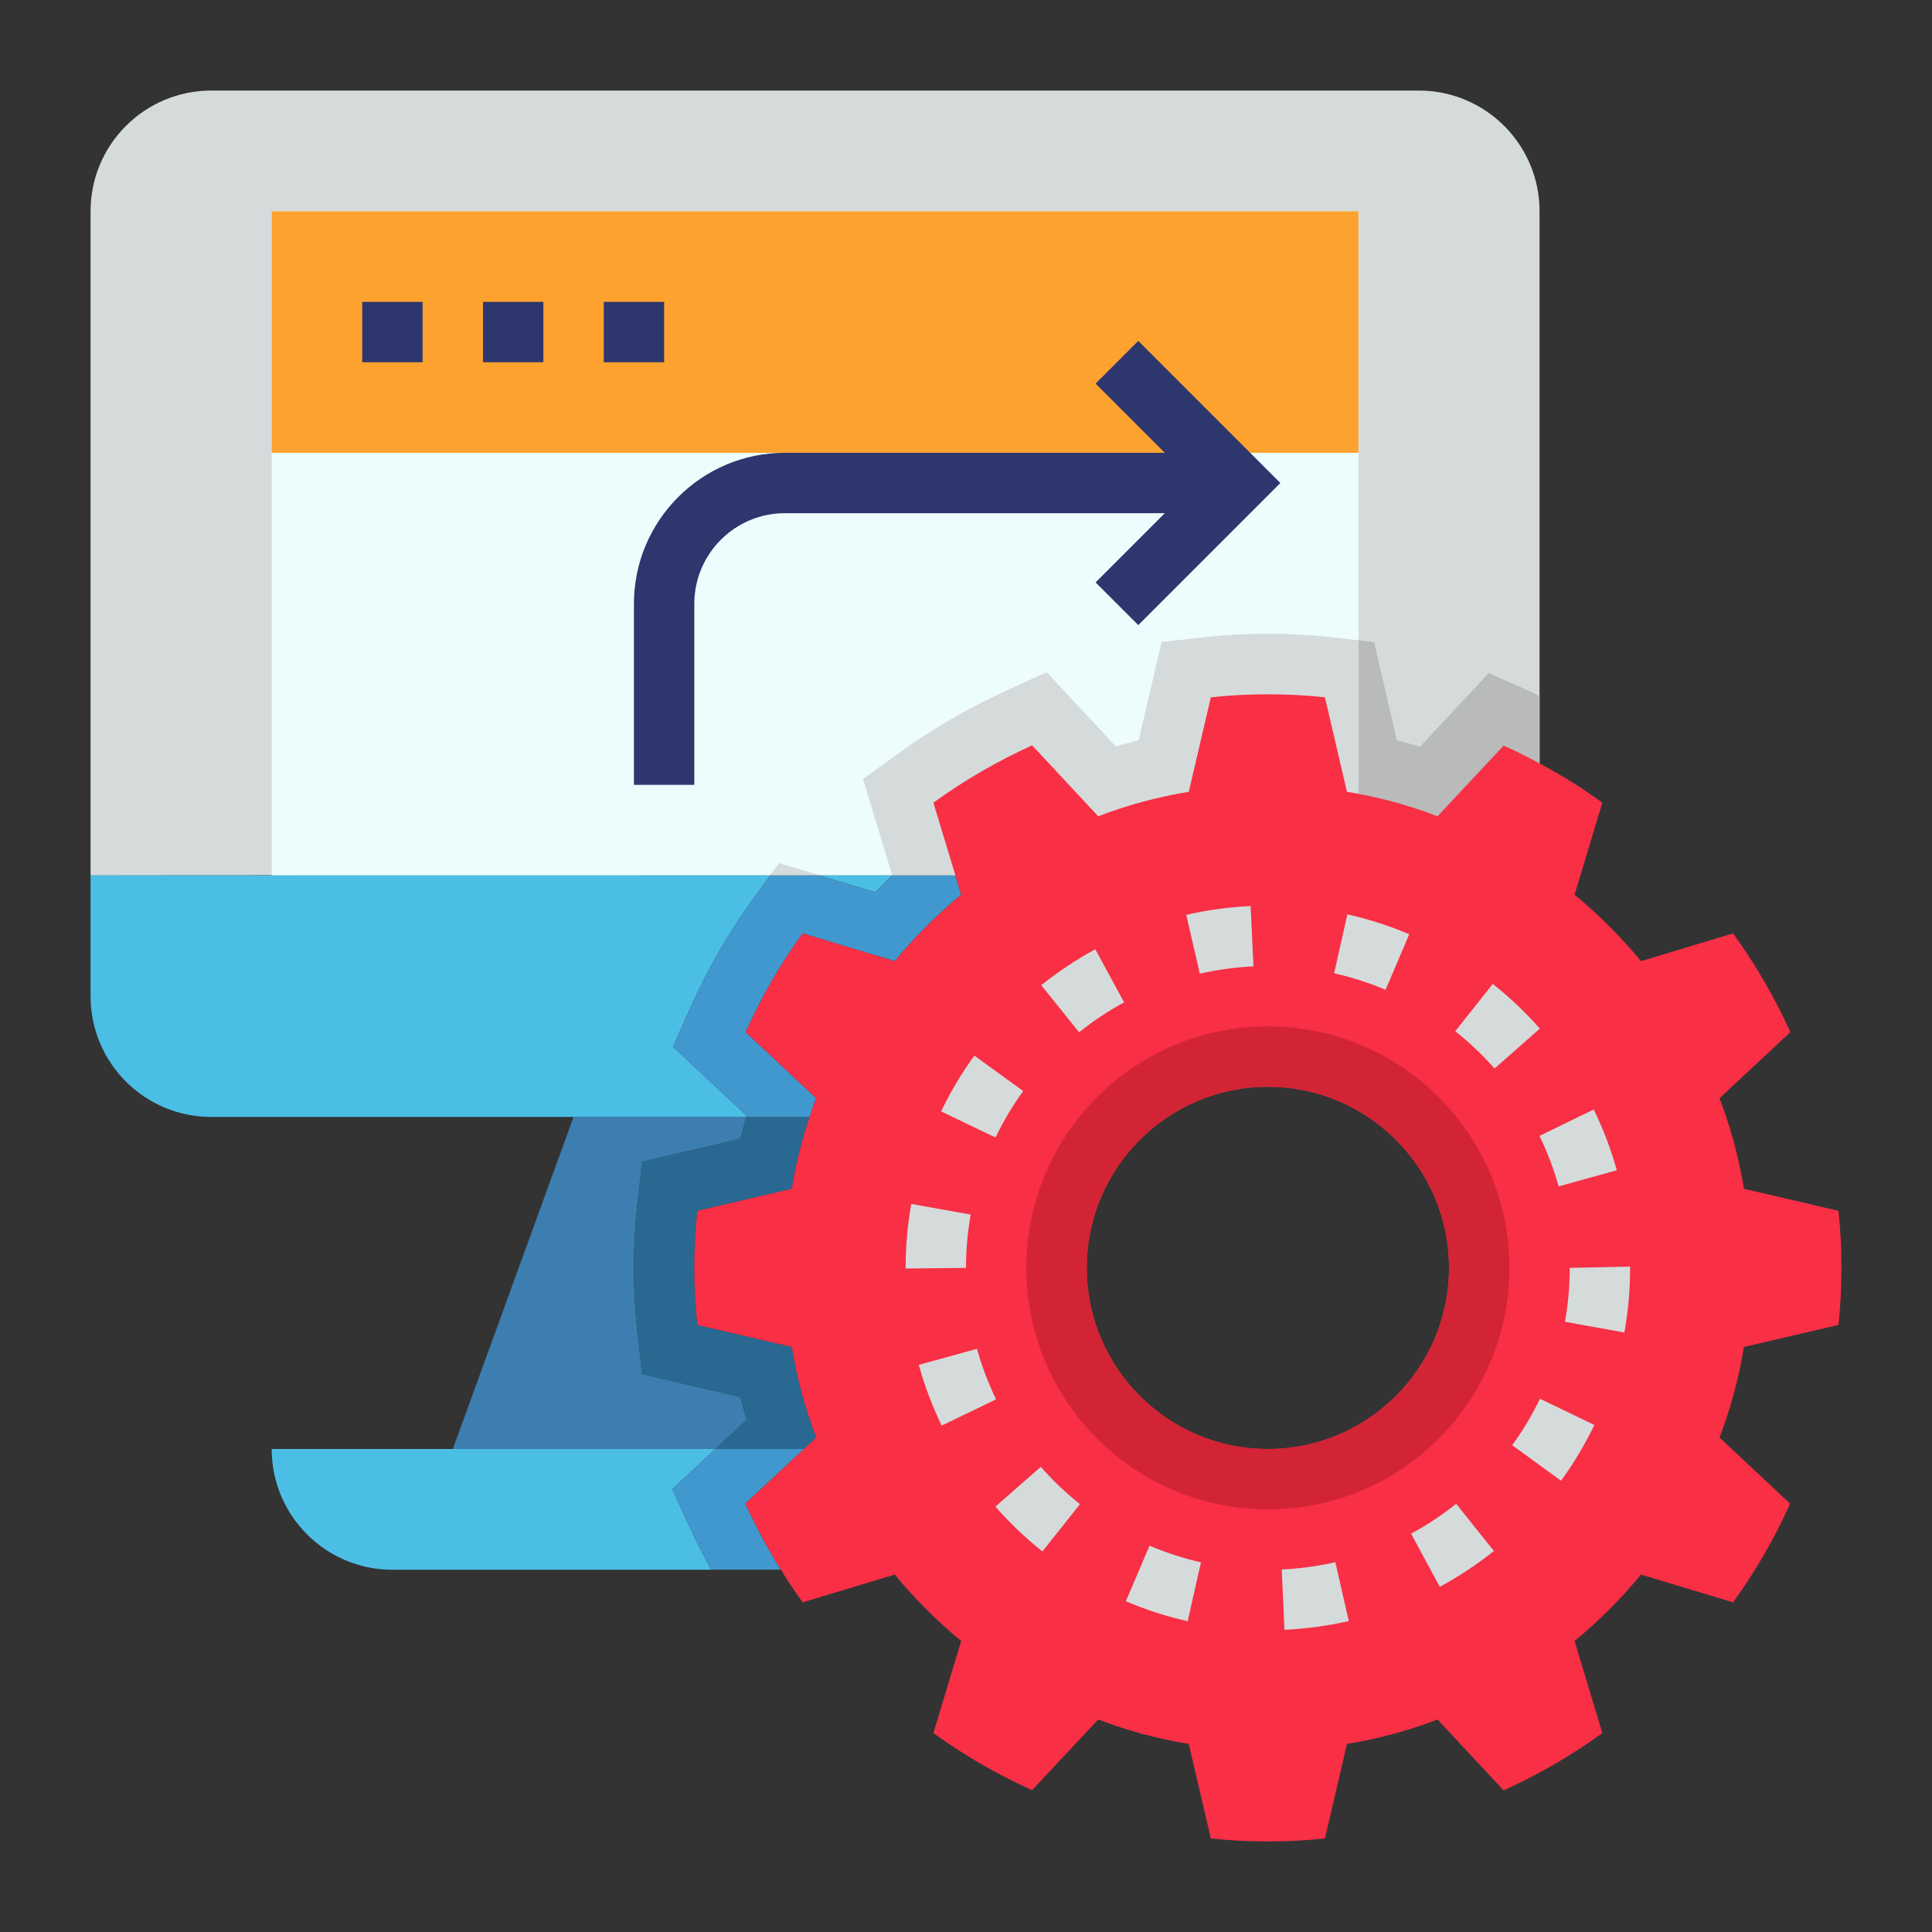
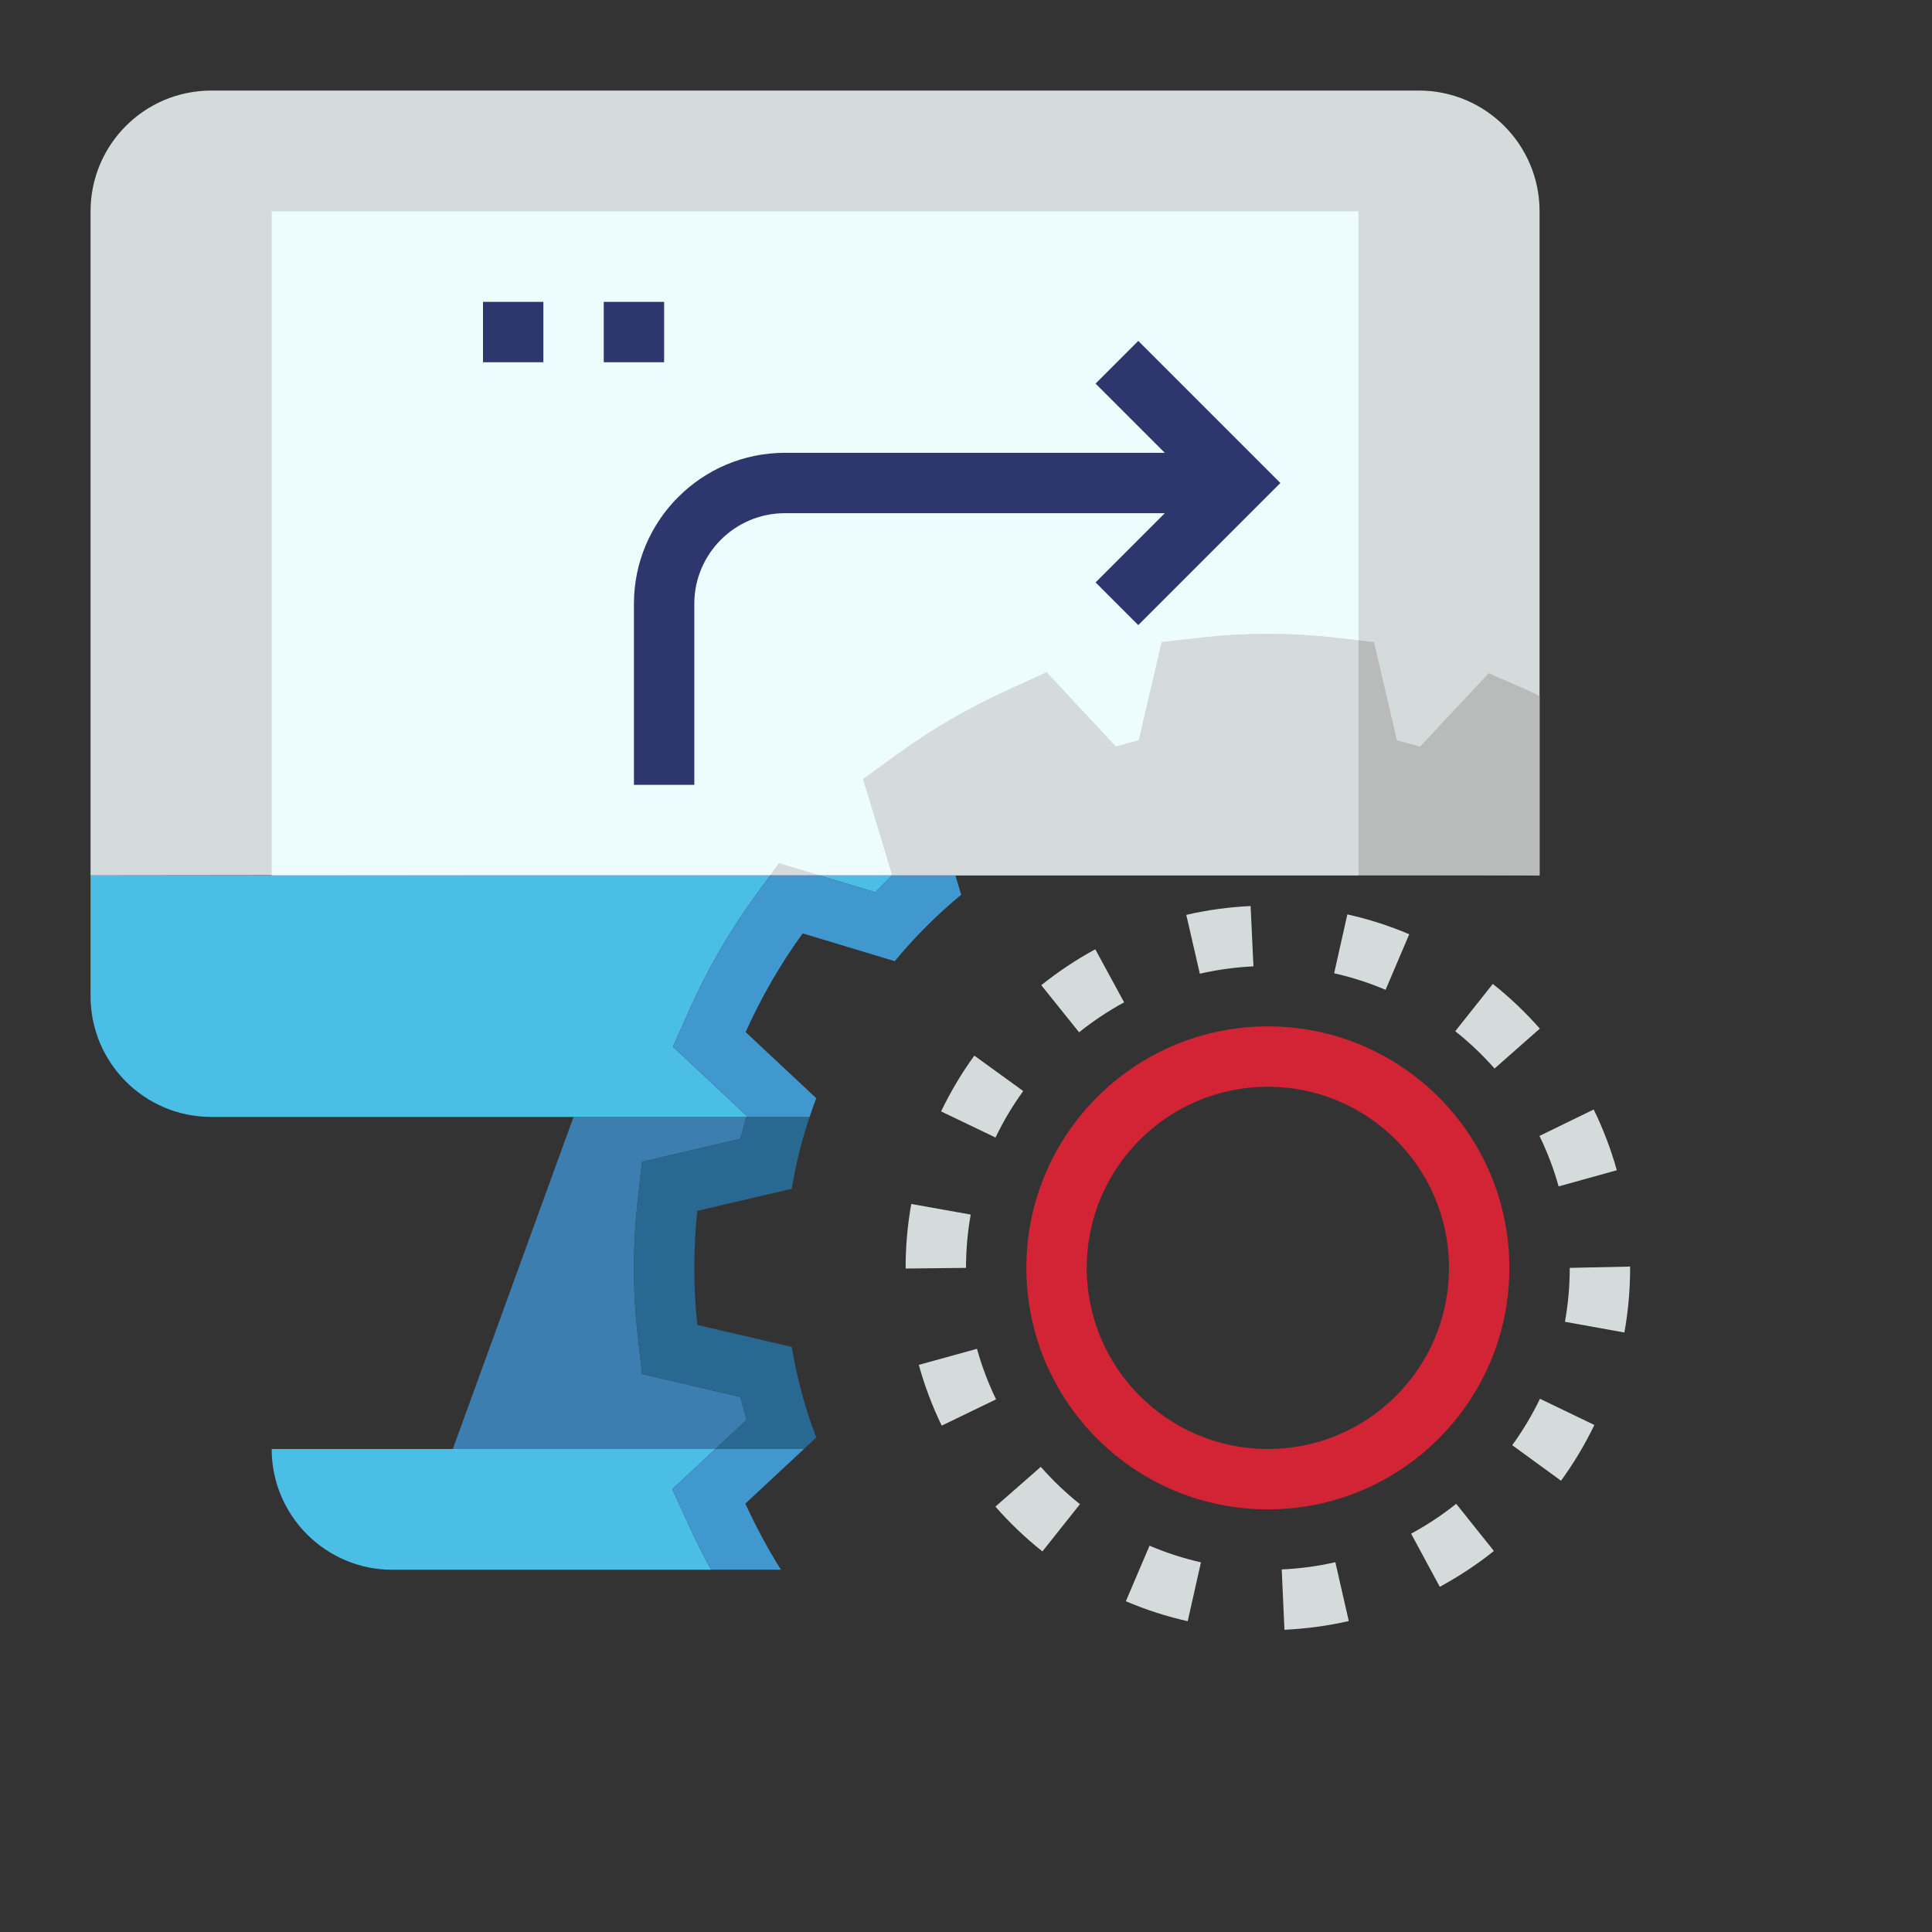
<svg xmlns="http://www.w3.org/2000/svg" width="512" height="512" enable-background="new 0 0 64 64" viewBox="0 0 64 64">
  <rect x="0" y="0" width="64" height="64" fill="#333333" stroke="none" />
  <path d="m51 29v-22c0-2.21-1.79-4-4-4h-40c-2.21 0-4 1.79-4 4v22s47.87-.062 48 0z" fill="#d5dbdb" />
  <path d="m27.15 29h2.402l.006-.006-.966-3.187 1.153-.836c1.11-.805 2.326-1.512 3.613-2.1l1.312-.6 2.293 2.461c.251-.074.504-.142.76-.205l.76-3.256 1.401-.159c.671-.075 1.362-.112 2.116-.112s1.445.037 2.115.113l.885.1v-14.213h-36v22h16.512l.294-.405z" fill="#edfcfc" />
-   <path d="m9 7h36v8h-36z" fill="#fda22e" />
  <path d="m22.27 49.333 1.428-1.333h-14.698c0 2.21 1.79 4 4 4h10.557c-.237-.433-.467-.884-.683-1.354z" fill="#4bbee5" />
  <path d="m24.732 47.035c-.074-.25-.142-.503-.204-.758l-3.259-.76-.157-1.405c-.075-.674-.112-1.364-.112-2.112s.037-1.438.112-2.112l.157-1.405 3.258-.76c.059-.242.126-.483.197-.723h-5.724l-4 11h8.698z" fill="#3c7eb0" />
  <path d="m24.734 36.961-2.442-2.287.583-1.302c.573-1.28 1.278-2.5 2.096-3.627l.541-.745h-22.512v4c0 2.21 1.79 4 4 4h17.724c.004-.013.007-.026.01-.039z" fill="#4bbee5" />
  <path d="m28.996 29.557c.182-.19.367-.375.556-.557h-2.402z" fill="#4bbee5" />
  <path d="m49.316 22.3-2.276 2.433c-.253-.074-.507-.143-.764-.206l-.76-3.256-.516-.058v7.787h6v-5.94c-.13-.062-.254-.133-.388-.192z" fill="#b9baba" />
  <path d="m44.115 21.113c-.67-.076-1.361-.113-2.115-.113s-1.445.037-2.115.113l-1.401.159-.76 3.256c-.256.062-.509.131-.76.205l-2.293-2.461-1.312.6c-1.287.588-2.503 1.294-3.613 2.1l-1.153.836.966 3.187c-.002.002-.004.004-.006.006h2.098 13.349v-7.787z" fill="#d5dbdb" />
  <path d="m25.807 28.595-.295.405h1.638z" fill="#d5dbdb" />
  <path d="m24.69 49.81 1.94-1.81h-2.932l-1.429 1.333.604 1.312c.216.47.447.921.683 1.354h2.313c-.439-.699-.829-1.429-1.179-2.189z" fill="#4198ce" />
  <path d="m24.527 37.723-3.258.76-.157 1.405c-.075.674-.112 1.364-.112 2.112s.037 1.438.112 2.112l.157 1.405 3.259.76c.062.255.13.508.204.758l-1.034.965h2.932l.41-.38c-.37-.96-.64-1.96-.81-3l-3.13-.73c-.07-.62-.1-1.25-.1-1.89s.03-1.27.1-1.89l3.13-.73c.13-.82.33-1.61.59-2.38h-2.096c-.071.24-.137.481-.197.723z" fill="#296991" />
  <path d="m28.996 29.557-1.846-.557h-1.638l-.541.745c-.817 1.127-1.522 2.348-2.096 3.627l-.583 1.302 2.442 2.287c-.004.013-.007.026-.01.039h2.096c.07-.21.14-.42.22-.62l-2.34-2.19c.52-1.16 1.15-2.25 1.89-3.27l3.05.92c.66-.8 1.4-1.54 2.2-2.2l-.19-.64h-2.098c-.189.182-.374.367-.556.557z" fill="#4198ce" />
-   <path d="m26.63 48 .41-.38c-.37-.96-.64-1.96-.81-3l-3.13-.73c-.07-.62-.1-1.25-.1-1.89s.03-1.27.1-1.89l3.13-.73c.13-.82.33-1.61.59-2.38.07-.21.14-.42.22-.62l-2.34-2.19c.52-1.16 1.15-2.25 1.89-3.27l3.05.92c.66-.8 1.4-1.54 2.2-2.2l-.19-.64-.73-2.41c1.02-.74 2.11-1.37 3.27-1.9l2.19 2.35c.96-.37 1.96-.64 3-.81l.73-3.13c.62-.07 1.25-.1 1.89-.1s1.27.03 1.89.1l.73 3.13c1.04.17 2.04.44 3 .81l2.19-2.34c.41.18.8.38 1.19.59.72.38 1.42.82 2.08 1.3l-.92 3.05c.8.66 1.54 1.4 2.2 2.2l3.05-.92c.74 1.02 1.37 2.11 1.9 3.27l-2.35 2.19c.37.96.64 1.96.81 3l3.13.73c.07.62.1 1.25.1 1.89s-.03 1.27-.1 1.89l-3.13.73c-.17 1.04-.44 2.04-.81 3l2.34 2.19c-.52 1.16-1.15 2.25-1.89 3.27l-3.05-.92c-.66.8-1.4 1.54-2.2 2.2l.92 3.05c-1.02.74-2.11 1.37-3.27 1.9l-2.19-2.35c-.96.37-1.96.64-3 .81l-.73 3.13c-.62.07-1.25.1-1.89.1s-1.27-.03-1.89-.1l-.73-3.13c-1.04-.17-2.04-.44-3-.81l-2.19 2.34c-1.16-.52-2.25-1.15-3.27-1.89l.92-3.05c-.8-.66-1.54-1.4-2.2-2.2l-3.05.92c-.25-.35-.5-.71-.72-1.08-.44-.7-.83-1.43-1.18-2.19zm21.37-6c0-3.31-2.69-6-6-6s-6 2.69-6 6 2.69 6 6 6 6-2.69 6-6z" fill="#f82f45" />
  <path d="m42 34c-4.418 0-8 3.582-8 8s3.582 8 8 8 8-3.582 8-8-3.582-8-8-8zm0 14c-3.314 0-6-2.686-6-6s2.686-6 6-6 6 2.686 6 6-2.686 6-6 6z" fill="#d22435" />
  <g fill="#2d366d">
    <path d="m37.707 11.293-1.414 1.414 2.293 2.293h-12.586c-2.757 0-5 2.243-5 5v6h2v-6c0-1.654 1.346-3 3-3h12.586l-2.293 2.293 1.414 1.414 4.707-4.707z" />
-     <path d="m12 10h2v2h-2z" />
    <path d="m16 10h2v2h-2z" />
    <path d="m20 10h2v2h-2z" />
  </g>
  <path d="m42.549 53.988-.09-1.998c.599-.027 1.196-.108 1.776-.24l.445 1.95c-.697.158-1.413.255-2.131.288zm-3.205-.283c-.699-.158-1.389-.38-2.049-.662l.785-1.84c.549.234 1.122.42 1.703.551zm8.35-1.14-.949-1.76c.523-.283 1.026-.616 1.494-.989l1.248 1.562c-.56.449-1.164.848-1.793 1.187zm-13.163-1.172c-.561-.446-1.084-.945-1.557-1.484l1.504-1.318c.394.449.83.866 1.297 1.237zm17.18-2.342-1.617-1.177c.351-.482.66-1 .92-1.538l1.801.868c-.311.647-.683 1.268-1.104 1.847zm-20.516-1.825c-.313-.648-.569-1.326-.759-2.013l1.928-.532c.158.571.37 1.134.632 1.674zm22.615-3.085-1.969-.355c.105-.583.159-1.184.159-1.786l2-.043v.043c0 .721-.064 1.441-.19 2.141zm-23.81-2.119v-.022c0-.711.062-1.423.187-2.117l1.969.351c-.103.578-.156 1.173-.156 1.766zm21.631-2.721c-.158-.572-.372-1.134-.634-1.672l1.797-.876c.315.647.573 1.324.765 2.013zm-18.653-1.619-1.803-.865c.31-.646.68-1.268 1.101-1.848l1.619 1.173c-.35.483-.659 1.002-.917 1.54zm16.531-2.286c-.396-.449-.834-.865-1.302-1.236l1.244-1.566c.56.444 1.084.942 1.558 1.48zm-13.763-1.2-1.252-1.56c.56-.449 1.161-.849 1.789-1.19l.955 1.758c-.524.284-1.026.618-1.492.992zm10.153-1.407c-.546-.232-1.12-.417-1.704-.548l.438-1.951c.702.157 1.392.378 2.05.658zm-6.153-.534-.449-1.949c.697-.161 1.414-.259 2.131-.292l.094 1.998c-.598.028-1.195.11-1.776.243z" fill="#d5dbdb" />
</svg>